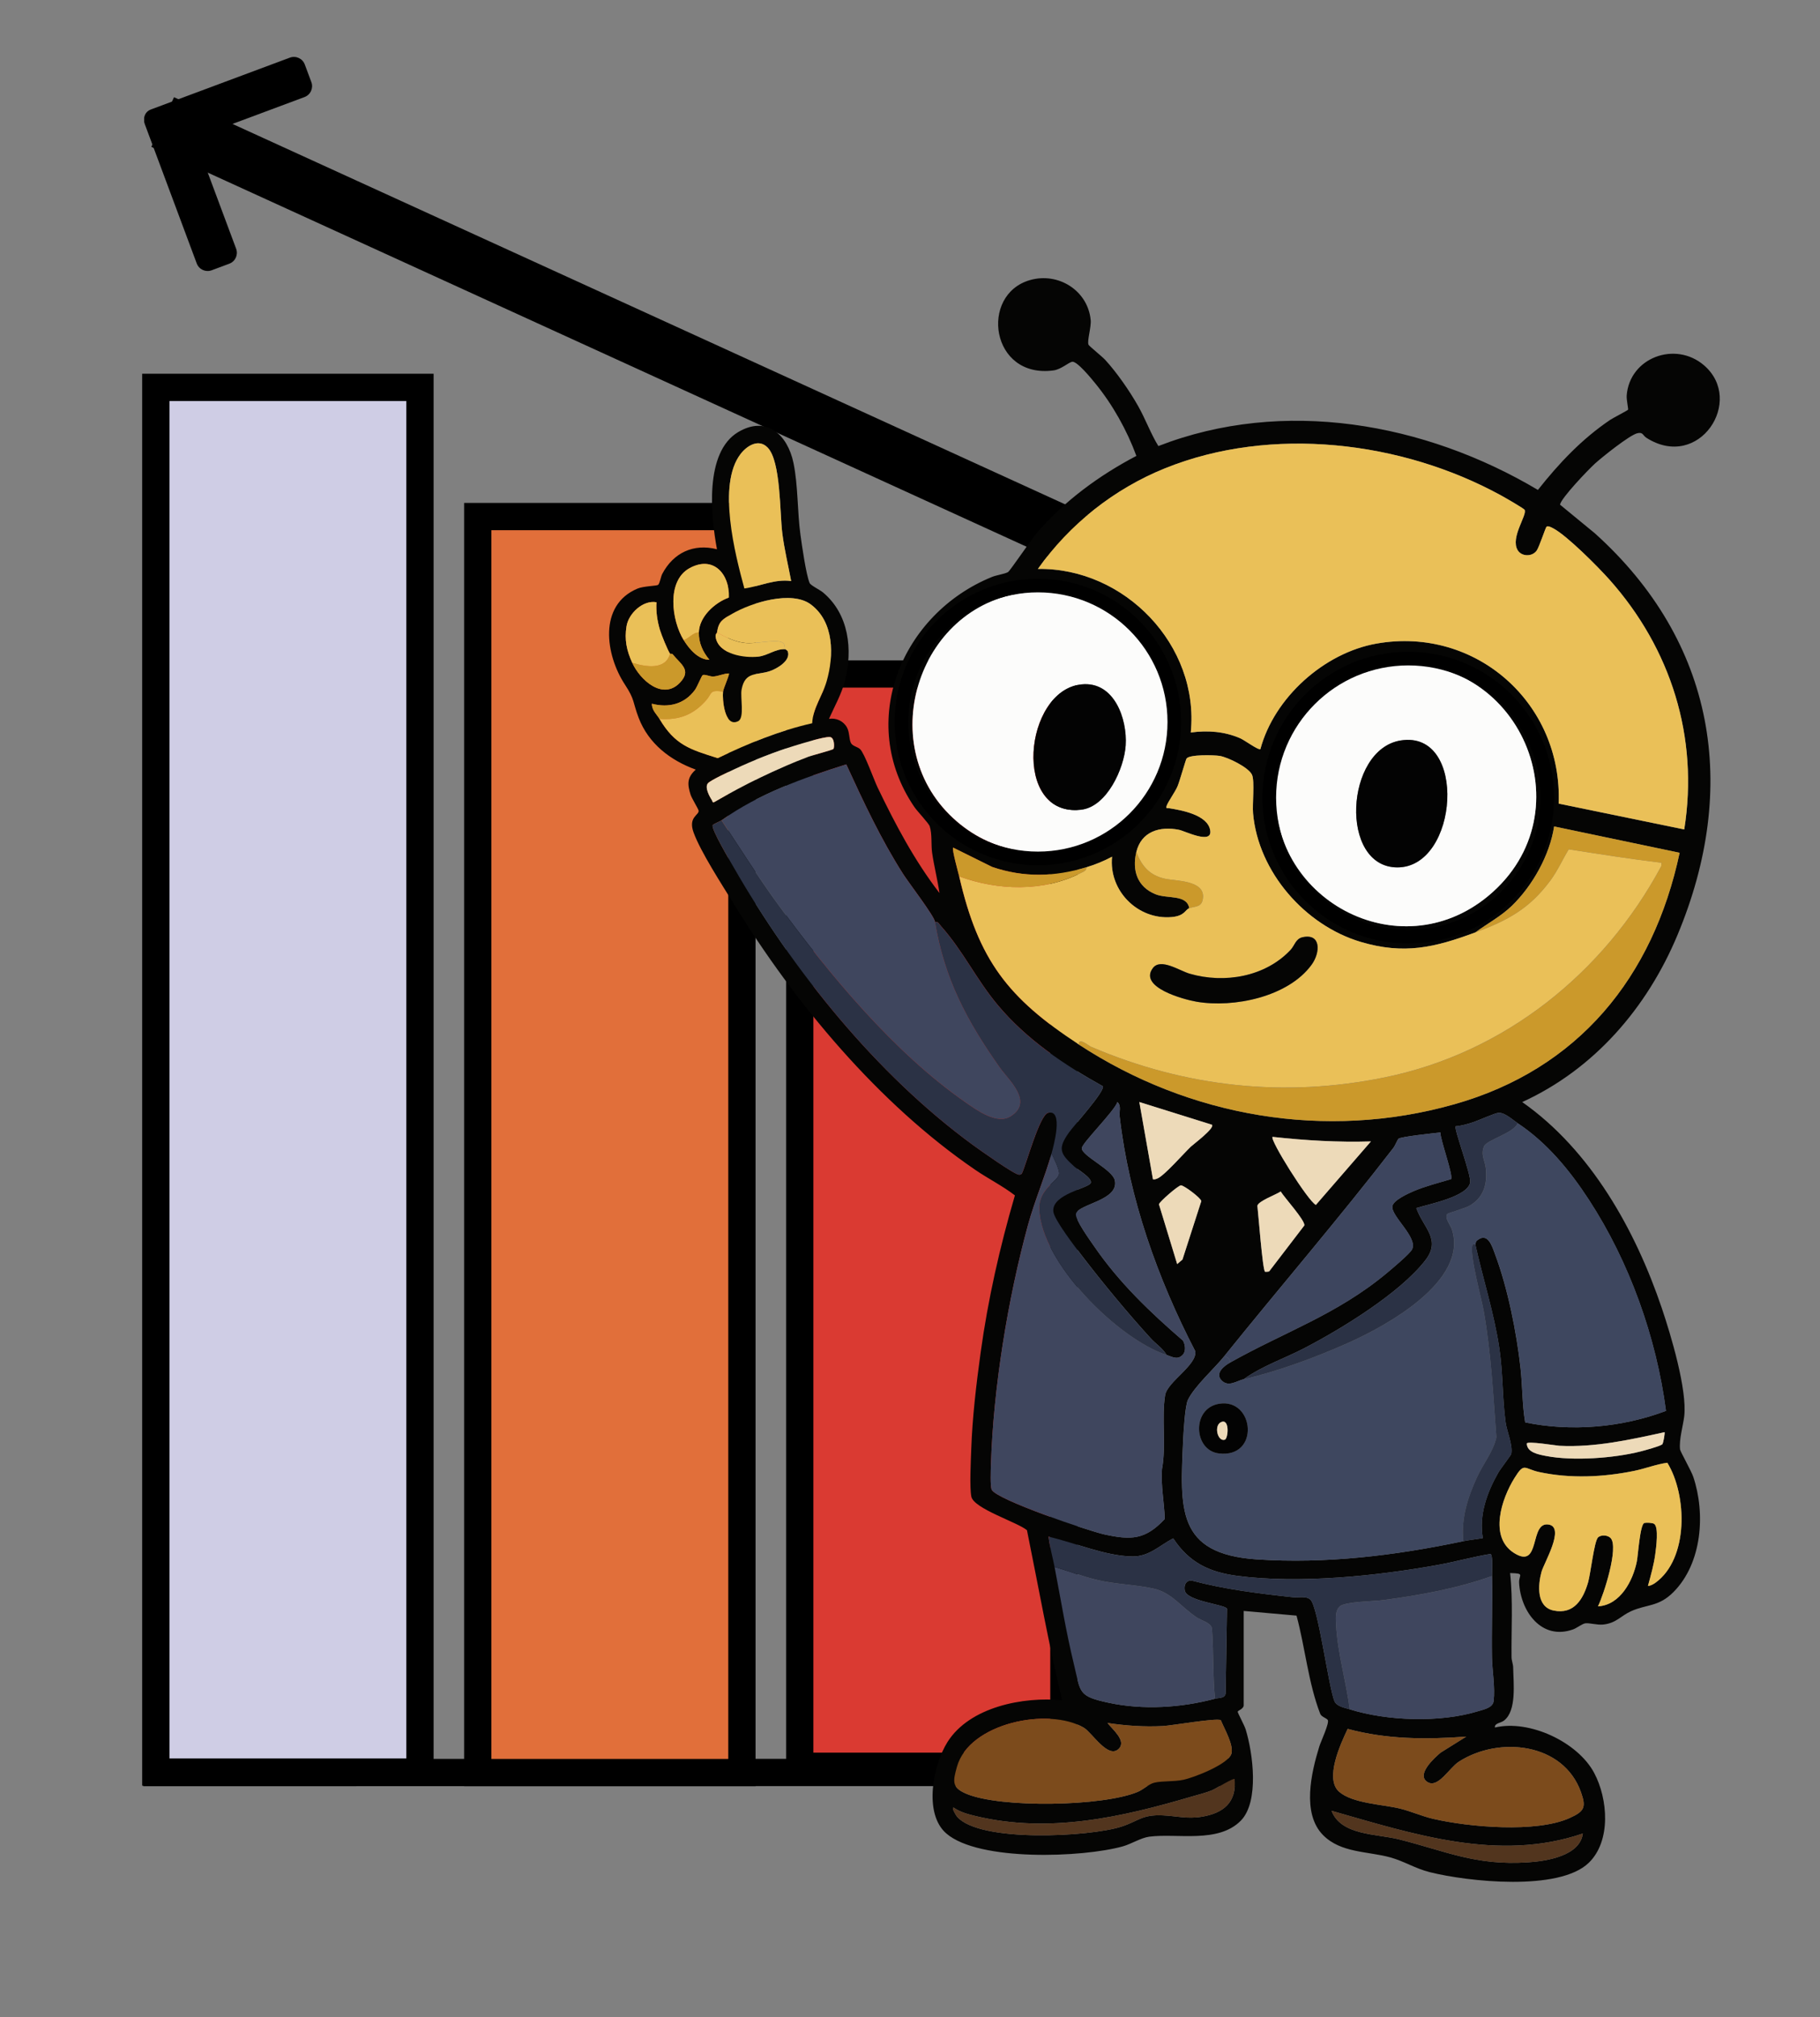
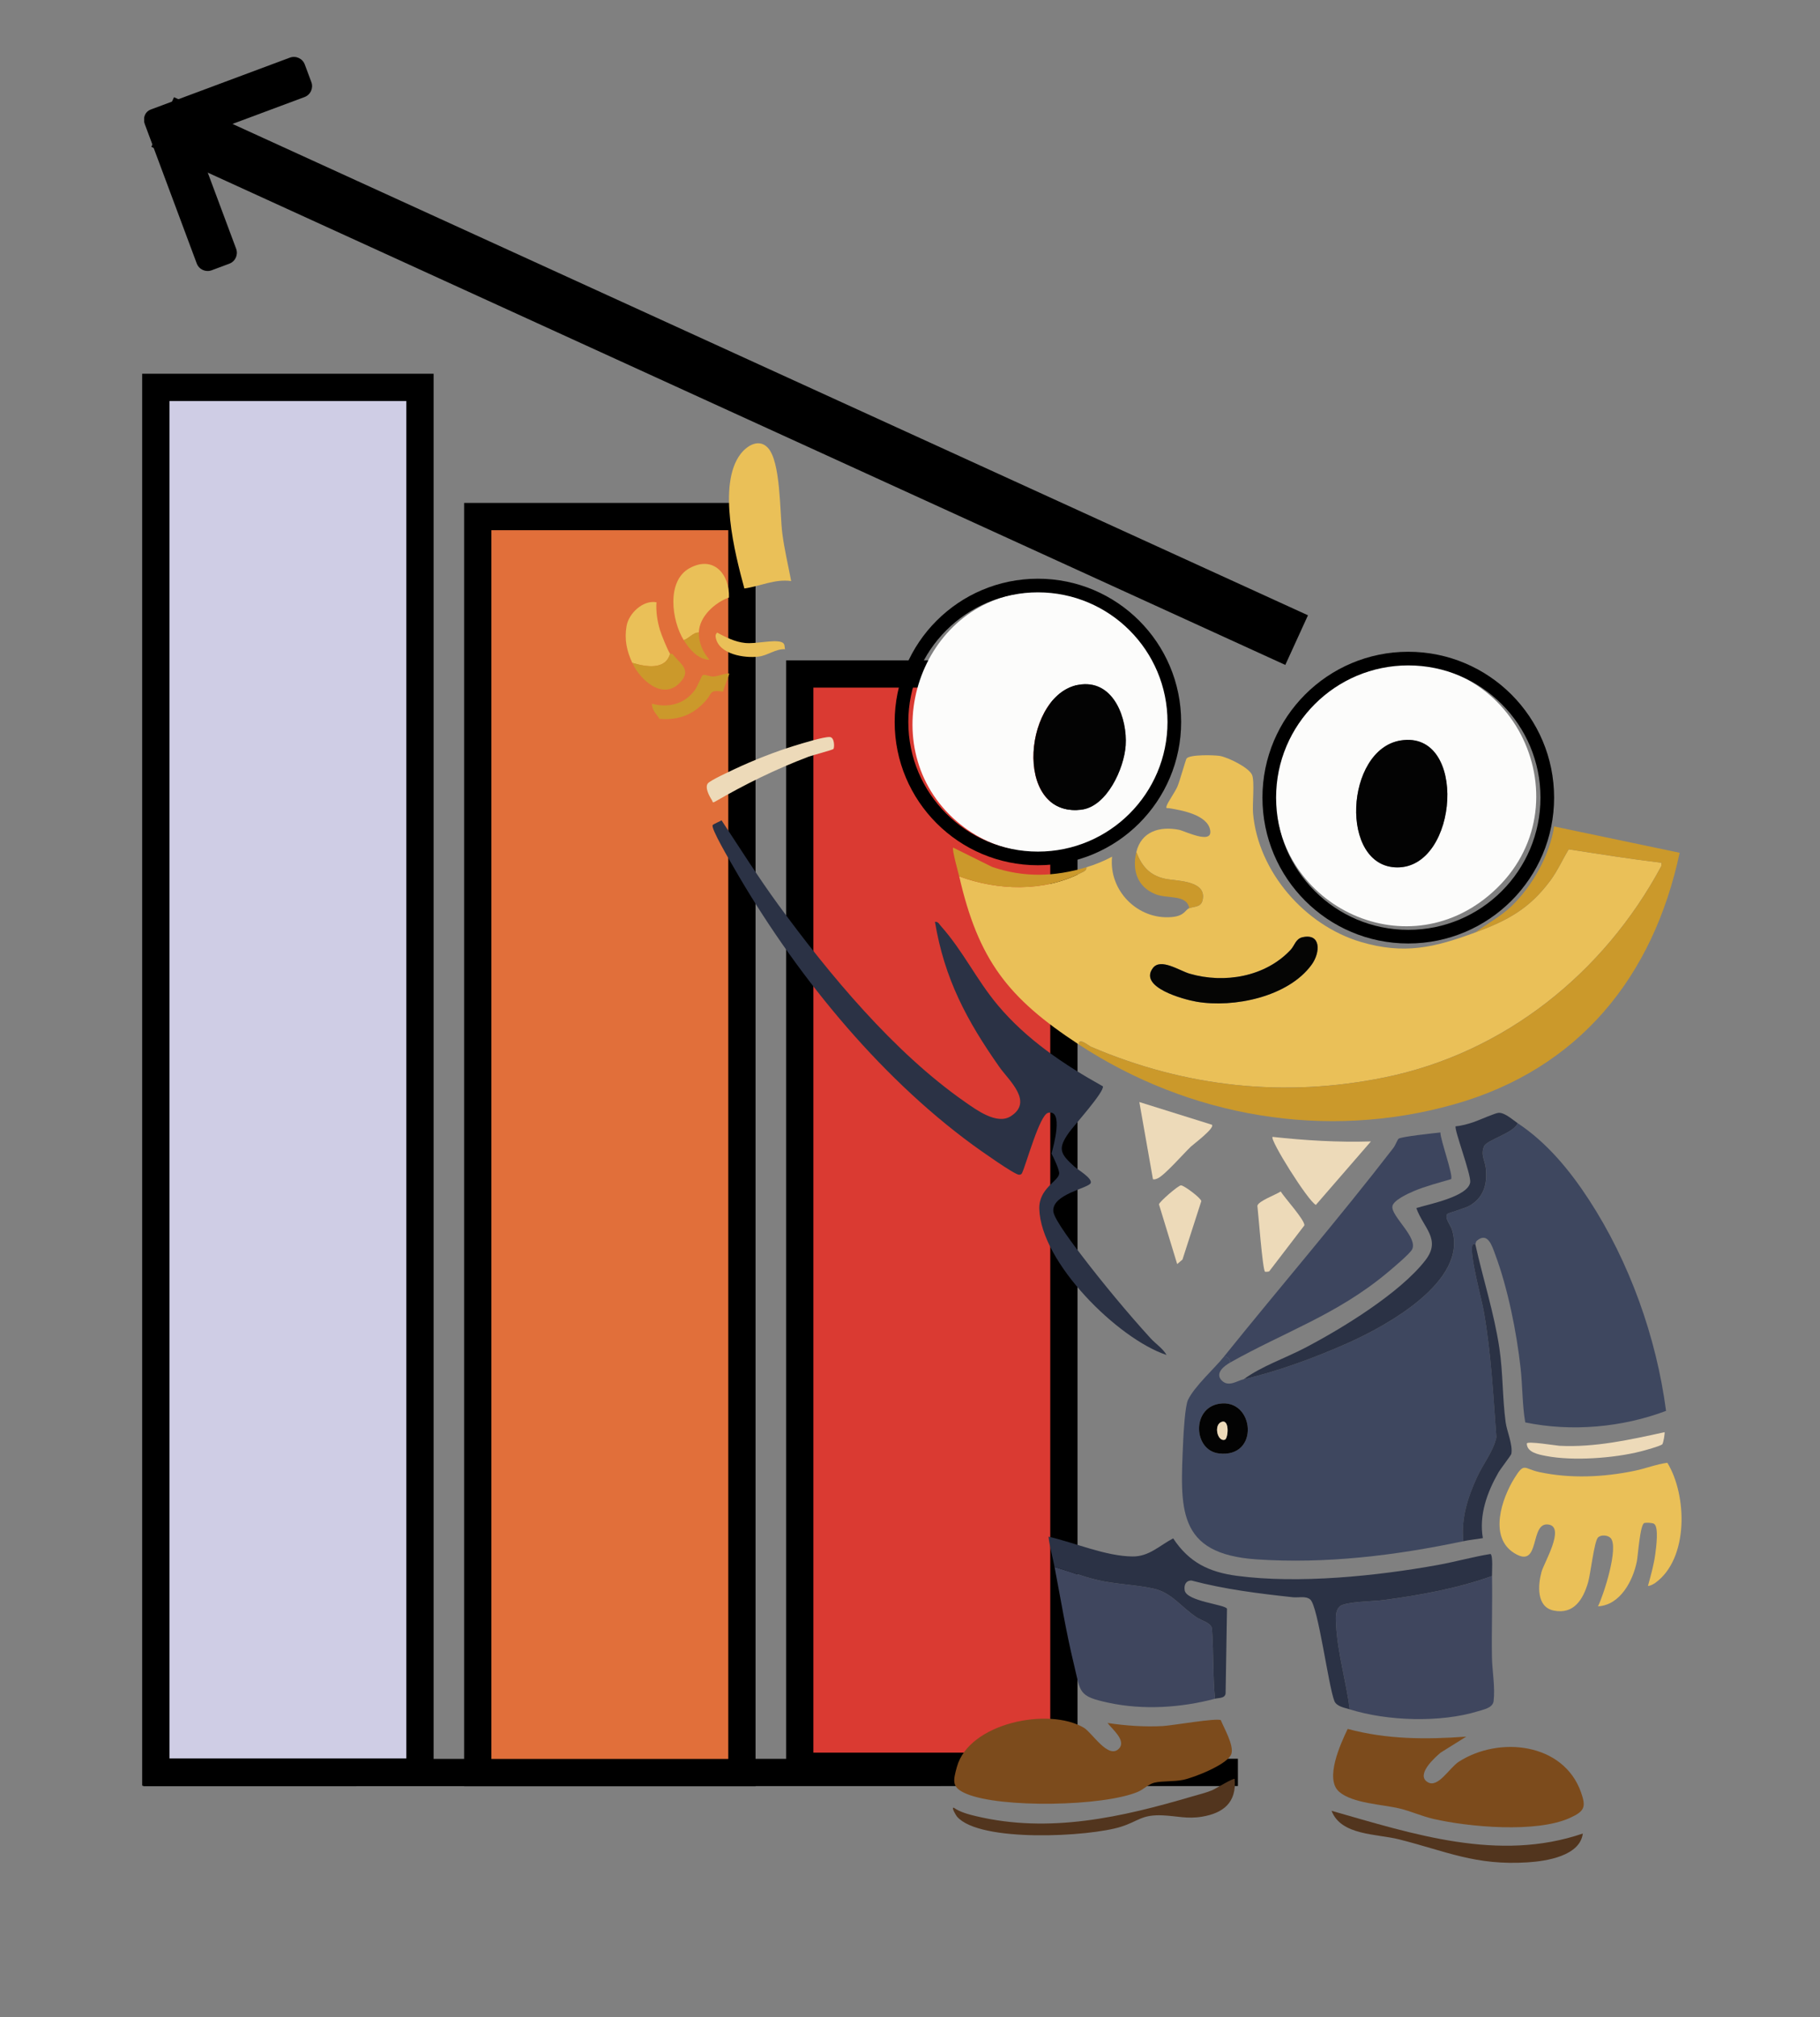
<svg xmlns="http://www.w3.org/2000/svg" id="Layer_1" data-name="Layer 1" viewBox="0 0 1200.99 1330.91">
  <rect x="0" y="0" width="1200.99" height="1330.91" fill="#808080" stroke="none" />
  <defs>
    <style>
      .cls-1 {
        fill: #3e475f;
      }

      .cls-2 {
        fill: #da3a32;
      }

      .cls-2, .cls-3, .cls-4, .cls-5, .cls-6, .cls-7 {
        stroke: #000;
        stroke-miterlimit: 10;
      }

      .cls-2, .cls-3, .cls-4, .cls-6 {
        stroke-width: 18px;
      }

      .cls-8 {
        fill: #7c4b1c;
      }

      .cls-9 {
        fill: #3d455e;
      }

      .cls-10 {
        fill: #030303;
      }

      .cls-3, .cls-11 {
        fill: #52351e;
      }

      .cls-12 {
        fill: #2b3245;
      }

      .cls-4, .cls-5 {
        fill: #e16f3a;
      }

      .cls-13 {
        fill: #fcfcfb;
      }

      .cls-5 {
        stroke-width: 36px;
      }

      .cls-14 {
        fill: #eddab9;
      }

      .cls-6 {
        fill: #cfcde5;
      }

      .cls-15 {
        fill: #050504;
      }

      .cls-7 {
        fill: none;
        stroke-width: 9px;
      }

      .cls-16 {
        fill: #cb992b;
      }

      .cls-17 {
        fill: #3f465e;
      }

      .cls-18 {
        fill: #eac058;
      }
    </style>
  </defs>
  <g>
    <line class="cls-5" x1="107.35" y1="80.51" x2="855.63" y2="422.31" />
    <path d="M119.66,67.34h12.42c4.23,0,7.66,3.43,7.66,7.66v98.18c0,3.58-2.91,6.49-6.49,6.49h-21.26v-104.67c0-4.23,3.43-7.66,7.66-7.66Z" transform="translate(286.96 195.26) rotate(159.55)" />
    <path d="M136.79,11.83h21.13c3.66,0,6.63,2.97,6.63,6.63v98.04c0,4.23-3.43,7.66-7.66,7.66h-12.42c-4.23,0-7.66-3.43-7.66-7.66V11.83h0Z" transform="translate(139.6 232.92) rotate(-110.45)" />
  </g>
  <line class="cls-3" x1="816.87" y1="1169.33" x2="94.49" y2="1169.45" />
  <rect class="cls-6" x="102.82" y="255.59" width="174.31" height="913.51" transform="translate(379.95 1424.68) rotate(-180)" />
  <rect class="cls-4" x="315.28" y="340.77" width="174.31" height="828.68" transform="translate(804.86 1510.23) rotate(-180)" />
  <rect class="cls-2" x="527.73" y="444.65" width="174.31" height="720.62" transform="translate(1229.78 1609.92) rotate(-180)" />
  <g>
-     <path class="cls-15" d="M820.74,1125.22c-.41,2.37-3.81,3.24-4,4.03-.15.62,4.4,8.92,5.25,11.7,4.79,15.54,9.13,47.73-3.22,60.24-14.97,15.16-42.06,8.14-60.38,10.54-5.51.72-11.83,4.82-17.56,6.42-26.34,7.33-94.83,10.05-116.35-8.52-15.21-13.12-8.76-45.15.68-60.23,14.63-23.38,50.25-30.19,75.71-27.68-8.92-37.12-15.57-74.76-23.19-112.18-6.13-5.24-35.21-14.23-36.72-22.22-1.21-6.41-.32-23.57-.06-30.99.72-20.93,3.3-42.92,6.18-63.76,4.84-35.17,12.69-69.93,22.65-103.93-8.04-6.21-17.57-10.97-26.1-16.8-63.81-43.58-119.03-109.86-159.31-175.36-7.6-12.37-22-34.45-26.64-47.29-3.68-10.18,3.62-11.38,3.34-14.3-.11-1.18-4.53-8.11-5.34-10.69-2.18-6.94-2.32-11.3,3.45-16.46-16.79-6.1-31.19-17.12-37.7-34.21-4.02-10.55-2.37-11.74-9.06-21.91-12.85-19.54-17.7-52.4,8.3-63.3,3.99-1.67,12.52-1.75,13.55-2.43,1.14-.75,1.82-5.4,2.77-7.22,7.33-13.94,20.56-20.27,36.13-16.31-4.06-21.8-8.42-64.03,14.07-77.35,18.75-11.1,32.59,1.94,36.41,20.36,3.08,14.86,2.51,31.99,4.6,47.35.95,6.95,3.7,26.32,6.06,31.91.66,1.56,6.71,4.46,8.79,6.19,17.2,14.33,19.81,37.83,14.48,58.47-2.26,8.76-6.87,16.76-10.49,24.96,4.74-.8,9.53,1.44,11.85,5.64,1.83,3.31,1.32,7.75,2.66,10.33,1.06,2.04,4.37,2.47,6,3.99,2.95,2.75,9.11,20.18,11.6,25.36,11.63,24.21,24.36,48.26,40.8,69.58-1.29-8.94-3.57-17.64-4.86-26.6-.74-5.19.08-12.28-1.57-17.41-.66-2.05-8.08-9.72-10.18-12.8-38.14-56.07-8.59-127.39,51.33-151.75,2.92-1.19,8.59-1.99,10.54-3.19,1.37-.85,15.66-22.01,19.16-26.05,18.2-20.99,40.95-37.7,65.52-50.58-6.21-16.91-15.67-33.83-27.08-47.8-2.34-2.87-12.07-14.88-15.28-14.31-2.41.43-7.33,5.03-12.25,5.7-41.58,5.71-49.11-49.98-15.61-59.58,18.67-5.35,38.14,6.81,40.06,26.3.47,4.79-2.51,13.96-1.42,16.35.41.9,9.06,7.85,11.03,10.01,7.74,8.45,15.96,20.34,21.63,30.32,4.87,8.56,8.36,18.29,13.42,26.52,82.61-32.12,175.92-15.36,250.46,28.94,13.95-17.63,28.96-33.56,47.68-46.21,1.88-1.27,11.42-6.17,11.82-6.72.27-.38-1.11-6.66-.91-9.35,1.89-24.96,31.98-36.2,50.94-20,27.21,23.24-3.17,70.02-37.9,47.91-2.46-1.57-2.17-3.97-6.06-3.02-5.14,1.25-23.3,15.81-27.98,20.06-4.21,3.83-22.35,22.73-23,27.05l23.02,18.92c79.41,71.53,95.42,167.29,54.39,265.26-20.01,47.78-54.8,88.22-102.35,109.95,45.28,31.77,74.72,84.45,92.16,136.1,5.89,17.43,16.8,53.73,14.74,71.24-.71,6.07-3.51,15.32-2.75,21.84.16,1.38,7.38,14.07,8.73,18.08,8.15,24.26,5.79,56.99-13.01,75.95-9.92,10.01-17.46,7.91-28.19,12.76-6.52,2.94-9.68,7.85-18.24,8.73-4.04.42-9.06-1.17-11.78-.81-2.05.27-5.65,3.13-8.02,3.99-20.87,7.55-34.71-11.9-35.69-30.71-.28-5.33,4.15-6.2-5.95-6.43,2,18.23.74,37.04.95,55.49.03,2.36,1.05,4.55,1.08,6.91.15,10.14,2.44,28.44-6.09,34.95-2.13,1.63-6.43,1.69-5.93,4.55,22.72-5.38,54.6,9.56,65.46,29.94,9.11,17.09,11.34,44.99-3.64,59.39-19.66,18.89-79.78,12.37-104.78,6.11-9.72-2.43-17.02-7.27-26.18-9.78-14.84-4.07-32.55-2.84-44.27-14.66-14.18-14.31-7.79-41.32-2.49-58.53.99-3.21,6.8-15.52,5.58-17.44-.75-1.18-4.24-2.09-4.99-4.06-7.88-20.45-9.89-43.5-15.63-64.79l-34.87-3.09v62.45ZM522.08,383.34c-1.99-10.48-4.52-20.98-5.86-31.6-1.7-13.47-.94-47.26-9.57-56.37-5.86-6.18-13.64-1.46-17.94,4.13-15.48,20.13-3.73,65.92,2.49,88.76,10.42-1.49,20.04-6.41,30.88-4.92ZM1020.6,347.45c-.71.5-4.85,13.52-6.6,15.89-3.08,4.16-9.98,3.9-12.53-.41-4.93-8.34,6.42-23.11,4.62-26.53-.53-1.01-13.28-8.29-15.52-9.52-65.49-35.93-151.64-46.21-221.73-17.93-33.63,13.57-63.04,36.86-83.93,66.4,57.3-.88,106.71,50.45,100.89,107.91,11.21-1.48,22.14-.73,32.64,3.82,2.75,1.19,12.05,8.03,13.29,7.17,9.09-34.01,42.1-63.59,76.7-69.66,65.63-11.52,122.75,39.57,120.14,105.59l82.86,17.04c9.66-60.94-8.79-119.29-49.43-164.88-7.38-8.29-28.03-29.1-37.11-33.81-1.07-.56-3.26-1.78-4.26-1.07ZM451.17,422.31c3.61,5.83,9.56,12.95,16.98,12.98-4.3-5.04-7.14-11.2-6.99-17.97.24-10.47,10.53-19.78,19.86-23.1.52-15.43-10.18-27.94-25.91-19.41-15.55,8.43-11.85,34.76-3.94,47.51ZM679.7,390.64c-72.7,5.68-104.26,99.54-50.75,149.09,50.62,46.87,131.72,16.19,141.73-51.09,7.97-53.61-36.81-102.23-90.97-98ZM473.14,417.31c-.08.53-1.26.91-.86,3.19,1.97,11.21,19.01,13.82,28.21,12.68,6.29-.78,11.28-5.2,17.59-4.89.08.17,1.47.51,1.83,1.68,1.83,5.99-7.13,11.16-11.85,12.78-8.64,2.96-16.47-.09-18.72,12.25-.93,5.11,2.09,18.57-2.21,20.77-9.01,4.62-10.61-14.46-10.01-19.5.26-2.15,4.44-11.55,3.99-11.98-3.46-.01-7.19,1.92-10.54,2.03-2.25.07-5.16-1.52-6.81-.97-.72.24-3.61,7.66-5.21,9.84-6.86,9.34-17.32,12.02-28.37,9.08-.13,4.28,3.34,7.22,4.99,9.99,10.23,17.21,19.85,20.07,38.45,25.91,19.97-9.61,40.61-18.1,62.33-23.01.42-10.01,6.79-18.1,9.59-27.88,4.79-16.78,4.98-38.92-10.46-50.48-12.69-9.49-39.21-1.24-51.88,6.1-6.46,3.74-8.93,4.92-10.07,12.41ZM417.21,437.3c5.12,11.26,20.16,25.06,31.51,13.04,7.93-8.4.29-12.22-4.87-18.73-.36-.46-1.59-.2-1.67-.3-1.56-2.17-5.82-12.75-6.71-15.77-1.75-5.89-2.66-12.05-2.27-18.21-8.85-1.61-18.34,7.32-19.74,15.73-1.51,9.03.12,16.25,3.76,24.24ZM915.41,438.57c-38.01,4.3-70.8,40.37-73.68,78.17-5.82,76.37,81.37,123.24,140.3,74.39,66.65-55.25,20.53-162.42-66.62-152.56ZM549.95,494.15c.73-.85.89-7.7-2.38-7.92-3.89-.26-18.61,4.3-23.27,5.73-12.62,3.88-27.58,9.76-39.53,15.41-3.33,1.57-15.89,7.36-17.61,9.36-2.31,2.7.99,8.68,2.68,11.26.48.72.05,1.72,1.61,1.09,19.93-11.56,40.53-21.71,62.1-29.87,2.62-.99,15.83-4.43,16.39-5.08ZM973.57,615.15c-26.98,10.02-47.02,14.77-75.68,6.26-36.68-10.9-67.63-46.16-71.02-84.82-.53-6.06,1.13-21.11-.65-25.33-2.06-4.91-16.07-11.72-21.4-12.56-3.76-.59-19.81-1.03-21.84,1.75-.57.78-4.56,15.12-6.01,18.46-1.6,3.71-6.35,10.22-7.15,12.83-.6,1.93.41,1.29,1.49,1.46,8.08,1.25,25.81,4.34,27.31,14.76,1.36,9.42-16.83.26-20.58-.49-12.72-2.55-24.98,1.06-28.21,14.73-2.82,11.9.51,22.83,12.7,27.77,7.89,3.2,20.55-.08,22.26,9.2-2.72.98-2.91,5.1-11.61,5.87-22.38,1.97-41.65-17.41-39.34-39.84-5.38,2.89-11.12,5.24-16.97,6.99-21.04,6.32-41.21,6.9-62.19-.24l-25.71-12.74c-.94,1.03,3.38,16.34,3.99,18.98,12.69,55.22,32.17,80.3,78.91,110.91,73.03,47.83,162.87,63.44,247.71,39.46,81.97-23.17,131.27-83.8,148.78-165.95l-82.82-17.36c-2.92,18.97-14.23,39.14-27.98,52.44-7.12,6.88-16.11,11.62-24,17.46ZM476.14,541.21c-.86.62-5.44,2.47-5.84,3.16-1.27,2.18,11.57,23.83,13.66,27.48,39.15,68.3,94.35,136.96,158.1,183.56,4.14,3.02,27.51,19.65,30.41,19.6.88-.01,1.5-.2,1.95-1,2.95-6.32,11.62-38.42,17.19-39.83,10.5-2.65,3.57,22.25,2.29,26.84-4.2,15.02-11.17,31.22-15.48,46.96-13.31,48.68-22.97,107.85-24.51,158.32-.1,3.34-.55,14.29.53,16.53,3.21,6.65,64.31,27.31,74.39,29.5,17.49,3.8,26.94,3.62,39.8-10.21-.37-11.01-2.63-21.76-1.86-32.83,2.9-15.08-.37-34.06,2.1-48.86,1.47-8.83,21.08-19.77,19.9-28.93-24.86-47.96-43.73-100.94-49.91-154.97-.36-3.17,1.19-7.18-1.51-9.47-1.81,5.85-23.47,27.23-23.48,30.47-.02,5.09,20.2,13.98,21.79,21.19,2.93,13.24-23.88,15.55-25.63,21.98-.96,3.52,9.39,17.74,12.02,21.57,16.49,23.98,36.74,43.33,58.64,62.24,1.46,2.82,2.08,7.02-.33,9.44-3.48,3.48-6.82,1.17-10.54-.05-2.38-4.25-7.15-7.3-10.5-10.98-14.87-16.27-32.01-36.96-45.39-54.51-4.04-5.29-18.29-23.76-18.81-29.17-1.1-11.57,23.68-15.33,24.7-18.87.93-3.22-8.53-8.65-10.94-10.85-9.23-8.41-11.08-11.61-3.4-22.42,3.15-4.44,23.4-26.78,22.34-30.42-25.66-14.3-50.39-30.9-69.38-53.57-14.26-17.03-22.62-35.4-37.62-52.29-1.15-1.29-1.55-2.77-3.81-2.68-.66-4-17.31-25.68-21-31.45-14.68-22.98-26.18-47.63-37.56-72.39-28.32,8.89-58.03,19.52-82.28,36.9ZM799.77,742.05l-47.94-14.99,8.99,50.96c1.15.22,1.93-.13,2.96-.54,4.45-1.76,17.43-16.6,22-20.96,1.52-1.46,15.99-12.24,13.99-14.47ZM1001.53,741.04c-3.06-2.03-8.35-6.98-12.51-6.89-2.33.05-13.19,4.99-16.7,6.16-3.68,1.22-7.88,2.44-11.75,2.74-1.39,1.31,10.36,32.09,9.56,37.02-1.52,9.47-27.54,14.39-35.53,16.94,4.65,13.14,16.66,20.61,5.97,34.43-16.77,21.69-55.43,45.3-79.86,58-13.28,6.9-27.88,11.73-39.98,20.46-4.49,1.02-10.15,5.56-14.71.74-4.57-4.83,2.1-9.69,5.72-11.73,35.92-20.23,70.26-31.47,103.35-58.98,3.41-2.84,14.78-12.37,16.56-15.41,4.57-7.82-14.04-22.3-12.84-28.78.74-3.98,10.45-8.37,14.11-9.92,7.65-3.25,16.58-5.52,24.57-7.89,1.76-2.05-7.14-26.22-7.01-30.8-4,.45-26.19,2.76-27.63,4.15-.79.76-2.14,4.41-3.42,6.07-35.86,46.51-74.95,91.88-111.7,137.55-6.56,8.16-19.35,19.46-23.83,28.61-1.94,3.96-2.94,21.38-3.18,26.8-1.96,44.84-4.69,74.86,48.49,78.47,45.59,3.09,91.72-2.57,136.33-11.98,4.2-.88,8.7-1.28,12.94-2.04-2.66-15.19,2.77-30.14,10.23-43.23,1.27-2.24,8.41-11.54,8.55-12.3,1.12-5.96-2.97-15.11-3.74-20.87-2.16-16.08-1.71-32.65-4.13-48.83-3.47-23.26-10.78-45.68-15.86-68.56.25-.31.11-1.7,1-2.45,7.24-6.07,10.05,3.65,12.02,8.91,8.36,22.32,14.18,51.38,16.81,75.1,1.32,11.9,1.09,24.31,3.08,35.88,30.44,6.31,63.98,3.34,92.91-7.6-6.39-48.66-24.12-98.26-50.9-139.34-12.66-19.42-27.68-37.65-46.97-50.44ZM904.65,753.04c-21.76.66-43.33-.63-64.92-3-2.01,1.77,23.47,42.52,28.6,44.88l36.32-41.88ZM776.8,833.96l3.49-2.99,12.42-38.54c-.11-1.96-11.43-10.48-13.45-10.41-1.79.06-14.25,10.86-14.49,12.52l12.02,39.41ZM837.54,838.75l23.21-30.31c.34-3.52-13.17-18.3-15.63-22.36-3.14,2.12-14.8,6.32-15.39,9.43.63,5.22,3.41,41.97,5.01,43.47.19.18,2.32.06,2.8-.22ZM1098.42,944.87c-22.78,4.97-45.85,10.17-69.4,8.98-1.79-.09-21.57-3.31-21.5-1.48.08,5.9,7.87,7.26,12.77,8.21,17.73,3.42,44.77,1.47,62.36-3.02,2.86-.73,12.26-3.28,14.16-4.6.87-.61,1.92-7.78,1.61-8.09ZM1100.24,965.03c-7.33.98-14.33,3.81-21.77,5.34-20.44,4.21-42.33,5.22-62.77.8-10.19-2.2-9.7-6.73-16.35,3.98-8.4,13.53-17.07,38.92-.14,49.48,17.84,11.13,9.71-21.03,22.76-18.83,10.99,1.85-3.15,25.33-4.75,31.18-2.34,8.55-3.55,23.18,8.02,25.55,13.41,2.75,19.52-7.48,22.75-18.75,1.59-5.53,4.01-27,6.5-29.46,2.03-2,6.66-1.6,8.44.51,5.29,6.24-4.63,37.23-8.46,44.92,14.68-.78,23.14-16.89,25.67-29.77.76-3.86,2.1-24.52,4.95-25.22,1.32-.33,5.16-.16,6.35.53,3.33,1.93,1.37,16,.86,19.87-.93,7.11-2.96,14.22-4.85,21.12,1.43.11,3.78-1.25,4.92-2.07,22.04-15.94,21-57.79,7.86-79.2ZM695.89,1033.79c4.08,21.21,7.56,42.78,12.67,63.76,4.68,19.25,2.58,21.45,23.1,25.85,22.68,4.86,47.71,3.29,70.11-2.69,2.47-.66,6.52-.11,7-3.48l.92-55.85c-.87-2.86-26.68-4.85-27.91-12.15-.58-3.44.67-6.53,4.46-6.5,21.95,5.83,44.42,8.6,66.98,11.03,3.59.39,8.53-1.03,11.45,1.53,5.17,4.53,11.93,57.2,15.91,67.02,1.54,3.59,6.72,4.33,10.09,5.39,24.75,7.77,59.79,8.92,84.66,1.26,3.83-1.18,9.75-2.23,10.29-6.7,1.1-9.22-.95-20-1.1-28.99-.29-17.82.39-35.69.04-53.5-.06-2.88.76-13.32-.95-14.57-11.41,1.83-23.16,5.15-34.82,7.26-40.39,7.31-91.8,12.55-132.4,7.18-18.59-2.46-31.69-8.82-42.21-24.72-9.09,4.71-15.83,12.05-26.86,11.93-17.86-.19-38.09-9.14-55.41-13.06.79,6.74,2.71,13.34,3.99,19.98ZM730.85,1136.72c2.91,3.99,12.69,11.63,7.47,16.96-7.01,7.16-17.68-10.62-23.1-13.82-23.29-13.76-75.74-3.16-83.78,25.81-2.69,9.68-3.46,13.66,6.25,17.76,22.71,9.59,90.33,8.34,113.12-1.27,3.75-1.58,7.34-5.22,10.93-6.05,5.53-1.28,12.63-.55,19.08-1.89,6.95-1.45,29.77-10.27,31.77-17.25,1.64-5.72-4.85-16.73-6.99-22.09-2.62-1.64-32.23,3.56-38.26,3.87-12.23.64-24.46-.21-36.5-2.03ZM967.57,1145.71c-26.49,1.94-52.46,1.9-78.26-5.09-4.62,9.71-15.43,32.99-5.6,41.5,8.87,7.68,28.66,8.31,39.92,11.02,7.25,1.75,14.62,5.08,22.14,6.83,23.47,5.44,67.93,9.39,90-.55,9.86-4.44,11-7.14,7.49-17.04-11.55-32.62-54.05-37.19-80.59-20.12-6.31,4.06-13.7,17.7-20.63,13.46-7.86-4.8,4.51-16.02,8.64-19.46l16.89-10.56ZM814.74,1173.68c-.85-.89-12.59,6.49-15,7.47-4.14,1.69-8.67,2.76-12.96,4.02-46.53,13.7-94.22,24.62-142.85,12.99-4.99-1.19-10.21-2.57-14.48-5.5-2-.65,1.31,4.95,2.11,5.88,14.98,17.22,87.41,13.28,108.28,6.61,11.56-3.7,13.54-8.12,27.45-7.49,9.18.42,16.14,2.51,25.88.89,14.2-2.37,22.89-9.46,21.57-24.87ZM1044.48,1209.65c-55.58,19.03-112.02.33-165.8-14.99,6.26,16.36,29.63,15.08,44.57,18.85,31.23,7.88,50.37,17.37,84.82,15.16,12.35-.79,34.55-4.19,36.41-19.02Z" />
-     <path class="cls-18" d="M1020.6,347.45c1-.71,3.19.51,4.26,1.07,9.08,4.71,29.73,25.53,37.11,33.81,40.64,45.59,59.09,103.94,49.43,164.88l-82.86-17.04c2.61-66.02-54.51-117.12-120.14-105.59-34.6,6.07-67.61,35.66-76.7,69.66-1.24.86-10.54-5.97-13.29-7.17-10.49-4.55-21.43-5.31-32.64-3.82,5.82-57.47-43.59-108.79-100.89-107.91,20.89-29.55,50.3-52.83,83.93-66.4,70.09-28.27,156.25-18,221.73,17.93,2.24,1.23,14.99,8.51,15.52,9.52,1.8,3.43-9.55,18.19-4.62,26.53,2.55,4.32,9.45,4.57,12.53.41,1.75-2.37,5.89-15.39,6.6-15.89Z" />
    <path class="cls-18" d="M973.57,615.15c21.09-7.83,35.52-15.45,49.36-34.06,4.85-6.52,8.08-13.87,12.25-20.78,20.38,3.2,40.81,6.42,61.25,8.88l-.19,2.27c-37.83,70.43-103.32,123.13-182.39,139.31-66.52,13.61-131.91,6.39-193.97-20.21-1.48-.63-8.28-6.5-8.01-1.48-46.74-30.61-66.22-55.69-78.91-110.91,25.4,9.4,55.73,10.31,80.23-2.2,1.44-.74,4.13-1.67,3.68-3.79,5.85-1.76,11.59-4.1,16.97-6.99-2.31,22.42,16.96,41.8,39.34,39.84,8.69-.76,8.88-4.88,11.61-5.87,3.96-1.43,8.8-.28,9.07-7.52.4-10.95-18.23-10.38-25.11-11.9-10.14-2.24-15.23-8.24-18.92-17.54,3.24-13.67,15.5-17.28,28.21-14.73,3.75.75,21.94,9.91,20.58.49-1.5-10.42-19.24-13.51-27.31-14.76-1.08-.17-2.09.48-1.49-1.46.81-2.62,5.55-9.13,7.15-12.83,1.45-3.34,5.44-17.67,6.01-18.46,2.03-2.78,18.08-2.34,21.84-1.75,5.33.84,19.34,7.65,21.4,12.56,1.78,4.22.12,19.27.65,25.33,3.39,38.66,34.35,73.92,71.02,84.82,28.65,8.52,48.7,3.76,75.68-6.26ZM859.41,618.36c-4.43,1.02-5.12,5.47-7.73,8.26-16.64,17.82-43.67,22.46-66.66,15.77-6.7-1.95-19.09-10.49-24.22-3.77-9.76,12.77,20.54,20.84,28.73,22.24,24.62,4.22,60.53-3.16,75.98-24.4,5.84-8.03,6.35-20.97-6.11-18.1Z" />
    <path class="cls-1" d="M1001.53,741.04c19.29,12.79,34.3,31.01,46.97,50.44,26.78,41.08,44.51,90.68,50.9,139.34-28.94,10.93-62.48,13.91-92.91,7.6-2-11.58-1.76-23.98-3.08-35.88-2.63-23.73-8.45-52.78-16.81-75.1-1.97-5.26-4.78-14.98-12.02-8.91-.89.75-.75,2.15-1,2.45-.09.11-1.73-.47-2.02.65-1.76,6.79,6.11,34.96,7.7,44.12,4.73,27.32,6.13,54.88,8.22,82.52-2.15,9.54-8.62,17.24-12.75,26.22-6.27,13.61-10.51,27.04-9.13,42.32-44.61,9.41-90.75,15.07-136.33,11.98-53.19-3.6-50.46-33.63-48.49-78.47.24-5.42,1.24-22.84,3.18-26.8,4.48-9.16,17.27-20.46,23.83-28.61,2.33.12,3.87,1.63,4,4-3.63,2.04-10.3,6.9-5.72,11.73,4.57,4.82,10.23.27,14.71-.74,22.19-5.04,47.23-14.31,68.59-23.81,25.13-11.17,79.83-40.91,68.72-75.08-.88-2.7-4.96-7.47-3.05-10.09.48-.66,12.16-3.8,15.25-5.74,9.1-5.69,11.27-14.3,10.19-24.57-.52-4.93-3.51-8.82-1.14-14.34,1.86-4.32,19.53-8.69,22.22-15.24ZM804.5,926.12c-18.3,2.98-16.97,30.69-.26,32.75,27.32,3.37,23.66-36.56.26-32.75Z" />
-     <path class="cls-17" d="M693.89,761.02c1.41,2.78,5.38,10.87,5.04,13.42-.67,4.95-13.45,9.64-13.09,23.06.93,35.31,51.93,85.86,83.96,96.41,3.73,1.23,7.07,3.53,10.54.05,2.42-2.42,1.8-6.62.33-9.44-21.9-18.91-42.15-38.26-58.64-62.24-2.63-3.83-12.98-18.05-12.02-21.57,1.74-6.43,28.55-8.74,25.63-21.98-1.59-7.21-21.81-16.09-21.79-21.19.01-3.24,21.67-24.63,23.48-30.47,2.7,2.29,1.14,6.29,1.51,9.47,6.19,54.03,25.06,107.01,49.91,154.97,1.18,9.17-18.43,20.11-19.9,28.93-2.47,14.8.8,33.77-2.1,48.86-.76,11.07,1.5,21.82,1.86,32.83-12.86,13.83-22.31,14.01-39.8,10.21-10.08-2.19-71.18-22.85-74.39-29.5-1.08-2.24-.64-13.19-.53-16.53,1.54-50.48,11.2-109.65,24.51-158.32,4.31-15.74,11.28-31.94,15.48-46.96Z" />
    <path class="cls-13" d="M915.41,438.57c87.15-9.86,133.27,97.32,66.62,152.56-58.93,48.84-146.11,1.98-140.3-74.39,2.88-37.8,35.67-73.87,73.68-78.17ZM924.36,488.5c-36.9,5.8-40.78,83.71-2.24,83.76,40.45.05,46.53-90.72,2.24-83.76Z" />
    <path class="cls-13" d="M679.7,390.64c54.17-4.23,98.95,44.39,90.97,98-10.01,67.28-91.11,97.97-141.73,51.09-53.5-49.55-21.95-143.41,50.75-149.09ZM713.65,451.52c-38.14,3.97-46.11,87.76-.28,82.7,17.02-1.88,28.46-27.25,29.45-42.48,1.13-17.45-7.59-42.47-29.17-40.22Z" />
-     <path class="cls-17" d="M616.98,608.15c6.2,37.41,20.91,65.07,42.54,95.83,6.18,8.79,22.73,22.9,7.36,32.51-9.15,5.73-22.69-4.34-30.25-9.62-46.73-32.58-89.41-84.01-122.92-129.83-13.26-18.13-25.19-37.13-37.56-55.84,24.25-17.38,53.96-28.01,82.28-36.9,11.38,24.76,22.88,49.41,37.56,72.39,3.69,5.77,20.33,27.45,21,31.45Z" />
    <path class="cls-16" d="M973.57,615.15c7.88-5.84,16.88-10.58,24-17.46,13.75-13.3,25.06-33.47,27.98-52.44l82.82,17.36c-17.52,82.14-66.81,142.78-148.78,165.95-84.84,23.98-174.68,8.37-247.71-39.46-.28-5.02,6.53.85,8.01,1.48,62.06,26.59,127.44,33.82,193.97,20.21,79.07-16.18,144.56-68.88,182.39-139.31l.19-2.27c-20.44-2.46-40.87-5.68-61.25-8.88-4.17,6.9-7.4,14.26-12.25,20.78-13.84,18.61-28.26,26.22-49.36,34.06Z" />
    <path class="cls-12" d="M476.14,541.21c12.37,18.72,24.3,37.71,37.56,55.84,33.51,45.82,76.19,97.24,122.92,129.83,7.56,5.27,21.1,15.34,30.25,9.62,15.37-9.62-1.18-23.72-7.36-32.51-21.63-30.76-36.34-58.42-42.54-95.83,2.26-.09,2.67,1.39,3.81,2.68,15.01,16.89,23.36,35.26,37.62,52.29,18.99,22.68,43.72,39.28,69.38,53.57,1.06,3.64-19.19,25.98-22.34,30.42-7.68,10.81-5.83,14.01,3.4,22.42,2.41,2.19,11.87,7.63,10.94,10.85-1.02,3.54-25.8,7.3-24.7,18.87.51,5.41,14.77,23.88,18.81,29.17,13.38,17.55,30.52,38.24,45.39,54.51,3.36,3.67,8.12,6.73,10.5,10.98-32.03-10.55-83.03-61.09-83.96-96.41-.36-13.42,12.43-18.1,13.09-23.06.34-2.56-3.63-10.64-5.04-13.42,1.28-4.59,8.21-29.49-2.29-26.84-5.57,1.41-14.24,33.51-17.19,39.83-.44.81-1.07.99-1.95,1-2.9.05-26.27-16.58-30.41-19.6-63.75-46.6-118.95-115.27-158.1-183.56-2.09-3.65-14.93-25.31-13.66-27.48.41-.7,4.98-2.55,5.84-3.16Z" />
    <path class="cls-17" d="M984.55,1039.79c.35,17.81-.33,35.68-.04,53.5.15,8.99,2.2,19.77,1.1,28.99-.53,4.46-6.46,5.52-10.29,6.7-24.87,7.66-59.91,6.51-84.66-1.26-2.28-18.02-8.05-37.38-8.98-55.46-.21-4.1-.83-9.59,2.46-12.5,3.54-3.14,22.69-3.28,28.85-4.12,24.29-3.29,48.46-7.6,71.56-15.84Z" />
    <path class="cls-8" d="M730.85,1136.72c12.04,1.82,24.26,2.67,36.5,2.03,6.03-.32,35.63-5.51,38.26-3.87,2.14,5.36,8.63,16.37,6.99,22.09-1.99,6.98-24.81,15.8-31.77,17.25-6.45,1.35-13.55.61-19.08,1.89-3.59.83-7.17,4.47-10.93,6.05-22.79,9.61-90.41,10.85-113.12,1.27-9.72-4.1-8.94-8.08-6.25-17.76,8.04-28.97,60.49-39.58,83.78-25.81,5.42,3.21,16.09,20.98,23.1,13.82,5.21-5.33-4.56-12.97-7.47-16.96Z" />
    <path class="cls-8" d="M967.57,1145.71l-16.89,10.56c-4.12,3.43-16.49,14.66-8.64,19.46,6.93,4.24,14.31-9.4,20.63-13.46,26.54-17.07,69.04-12.5,80.59,20.12,3.51,9.9,2.37,12.6-7.49,17.04-22.07,9.94-66.53,5.99-90,.55-7.52-1.74-14.89-5.08-22.14-6.83-11.26-2.72-31.05-3.34-39.92-11.02-9.83-8.51.97-31.79,5.6-41.5,25.8,6.98,51.77,7.03,78.26,5.09Z" />
    <path class="cls-17" d="M801.76,1120.72c-22.4,5.97-47.42,7.55-70.11,2.69-20.52-4.4-18.42-6.6-23.1-25.85-5.1-20.99-8.59-42.56-12.67-63.76,9.59,2.74,18.99,6.5,28.74,8.72,11.94,2.72,24.91,2.99,36.43,5.52,12.33,2.71,18.19,12.16,28.8,19.15,2.97,1.96,9.16,3.31,9.89,7.1,1.19,15.49.5,31.02,2.02,46.44Z" />
    <path class="cls-9" d="M807.76,894.91c36.75-45.67,75.84-91.04,111.7-137.55,1.28-1.66,2.63-5.31,3.42-6.07,1.44-1.4,23.63-3.7,27.63-4.15-.14,4.59,8.77,28.75,7.01,30.8-8,2.36-16.93,4.64-24.57,7.89-3.66,1.55-13.37,5.94-14.11,9.92-1.2,6.48,17.41,20.96,12.84,28.78-1.78,3.04-13.14,12.57-16.56,15.41-33.09,27.51-67.44,38.74-103.35,58.98-.12-2.37-1.66-3.88-4-4Z" />
    <path class="cls-12" d="M984.55,1039.79c-23.1,8.24-47.27,12.56-71.56,15.84-6.16.83-25.31.98-28.85,4.12-3.29,2.92-2.67,8.41-2.46,12.5.92,18.08,6.69,37.44,8.98,55.46-3.37-1.06-8.55-1.81-10.09-5.39-3.97-9.82-10.73-62.49-15.91-67.02-2.93-2.57-7.86-1.14-11.45-1.53-22.56-2.44-45.03-5.21-66.98-11.03-3.79-.03-5.04,3.06-4.46,6.5,1.23,7.31,27.04,9.3,27.91,12.15l-.92,55.85c-.48,3.37-4.54,2.83-7,3.48-1.51-15.42-.83-30.95-2.02-46.44-.73-3.78-6.92-5.14-9.89-7.1-10.61-6.99-16.47-16.44-28.8-19.15-11.53-2.53-24.49-2.8-36.43-5.52-9.75-2.22-19.15-5.98-28.74-8.72-1.28-6.64-3.2-13.24-3.99-19.98,17.32,3.91,37.55,12.87,55.41,13.06,11.03.12,17.77-7.22,26.86-11.93,10.52,15.9,23.62,22.26,42.21,24.72,40.6,5.37,92.02.13,132.4-7.18,11.67-2.11,23.42-5.43,34.82-7.26,1.71,1.25.89,11.69.95,14.57Z" />
-     <path class="cls-18" d="M473.14,417.31c1.14-7.49,3.61-8.67,10.07-12.41,12.67-7.33,39.2-15.59,51.88-6.1,15.44,11.55,15.25,33.7,10.46,50.48-2.79,9.79-9.17,17.87-9.59,27.88-21.72,4.9-42.36,13.39-62.33,23.01-18.6-5.83-28.23-8.7-38.45-25.91,12.88,1.03,22.64-2.8,30.97-12.49,3.88-4.52,1.86-6.8,10.98-5.5-.6,5.04.99,24.12,10.01,19.5,4.3-2.2,1.28-15.66,2.21-20.77,2.25-12.35,10.08-9.29,18.72-12.25,4.72-1.62,13.68-6.79,11.85-12.78-.36-1.17-1.75-1.51-1.83-1.68-.65-1.42.36-3.89-2.69-4.8-5.36-1.6-16.57,1.41-23.65.68-6.77-.69-12.72-3.74-18.6-6.87Z" />
+     <path class="cls-18" d="M473.14,417.31Z" />
    <path class="cls-12" d="M1001.53,741.04c-2.68,6.55-20.36,10.92-22.22,15.24-2.37,5.52.62,9.41,1.14,14.34,1.08,10.27-1.09,18.88-10.19,24.57-3.09,1.93-14.77,5.08-15.25,5.74-1.91,2.61,2.17,7.39,3.05,10.09,11.11,34.17-43.59,63.91-68.72,75.08-21.36,9.49-46.4,18.77-68.59,23.81,12.1-8.73,26.69-13.56,39.98-20.46,24.43-12.7,63.09-36.31,79.86-58,10.69-13.82-1.32-21.29-5.97-34.43,7.99-2.55,34.01-7.47,35.53-16.94.79-4.93-10.95-35.71-9.56-37.02,3.87-.3,8.08-1.52,11.75-2.74s14.37-6.11,16.7-6.16c4.15-.09,9.45,4.87,12.51,6.89Z" />
    <path class="cls-18" d="M522.08,383.34c-10.84-1.49-20.46,3.43-30.88,4.92-6.23-22.84-17.97-68.62-2.49-88.76,4.29-5.59,12.08-10.31,17.94-4.13,8.64,9.12,7.87,42.9,9.57,56.37,1.34,10.61,3.87,21.11,5.86,31.6Z" />
    <path class="cls-11" d="M814.74,1173.68c1.32,15.42-7.37,22.5-21.57,24.87-9.73,1.63-16.7-.47-25.88-.89-13.91-.63-15.9,3.8-27.45,7.49-20.86,6.67-93.29,10.61-108.28-6.61-.81-.93-4.11-6.53-2.11-5.88,4.27,2.93,9.49,4.31,14.48,5.5,48.64,11.63,96.32.71,142.85-12.99,4.29-1.26,8.82-2.33,12.96-4.02,2.41-.98,14.15-8.36,15-7.47Z" />
    <path class="cls-12" d="M973.57,820.97c5.08,22.88,12.39,45.3,15.86,68.56,2.41,16.17,1.96,32.75,4.13,48.83.77,5.76,4.86,14.92,3.74,20.87-.14.77-7.28,10.07-8.55,12.3-7.46,13.09-12.88,28.04-10.23,43.23-4.24.76-8.75,1.15-12.94,2.04-1.38-15.28,2.86-28.72,9.13-42.32,4.13-8.98,10.6-16.68,12.75-26.22-2.09-27.64-3.48-55.19-8.22-82.52-1.59-9.16-9.46-37.33-7.7-44.12.29-1.12,1.93-.54,2.02-.65Z" />
    <path class="cls-14" d="M904.65,753.04l-36.32,41.88c-5.13-2.37-30.61-43.11-28.6-44.88,21.59,2.37,43.16,3.66,64.92,3Z" />
    <path class="cls-11" d="M1044.48,1209.65c-1.86,14.83-24.07,18.23-36.41,19.02-34.45,2.21-53.58-7.28-84.82-15.16-14.94-3.77-38.31-2.49-44.57-18.85,53.78,15.32,110.22,34.02,165.8,14.99Z" />
    <path class="cls-14" d="M799.77,742.05c1.99,2.23-12.47,13.01-13.99,14.47-4.57,4.36-17.55,19.2-22,20.96-1.02.41-1.8.76-2.96.54l-8.99-50.96,47.94,14.99Z" />
    <path class="cls-18" d="M451.17,422.31c-7.91-12.75-11.61-39.08,3.94-47.51,15.73-8.53,26.43,3.98,25.91,19.41-9.34,3.32-19.63,12.64-19.86,23.1-3.74-.17-6.53,3.98-9.99,5Z" />
    <path class="cls-14" d="M549.95,494.15c-.56.65-13.77,4.09-16.39,5.08-21.57,8.16-42.17,18.3-62.1,29.87-1.55.62-1.13-.37-1.61-1.09-1.7-2.58-5-8.56-2.68-11.26,1.72-2,14.28-7.79,17.61-9.36,11.95-5.65,26.91-11.53,39.53-15.41,4.66-1.43,19.38-5.99,23.27-5.73,3.26.22,3.11,7.06,2.38,7.92Z" />
    <path class="cls-14" d="M837.54,838.75c-.49.28-2.61.4-2.8.22-1.6-1.5-4.38-38.25-5.01-43.47.59-3.11,12.25-7.31,15.39-9.43,2.46,4.07,15.97,18.84,15.63,22.36l-23.21,30.31Z" />
    <path class="cls-18" d="M417.21,437.3c-3.64-7.99-5.27-15.21-3.76-24.24,1.41-8.41,10.9-17.34,19.74-15.73-.39,6.15.53,12.31,2.27,18.21.89,3.02,5.15,13.6,6.71,15.77-3.09,11.11-16.27,8.59-24.97,5.99Z" />
    <path class="cls-14" d="M776.8,833.96l-12.02-39.41c.23-1.66,12.7-12.46,14.49-12.52,2.02-.07,13.34,8.45,13.45,10.41l-12.42,38.54-3.49,2.99Z" />
    <path class="cls-16" d="M716.86,572.18c.45,2.12-2.23,3.05-3.68,3.79-24.5,12.52-54.83,11.61-80.23,2.2-.61-2.64-4.93-17.95-3.99-18.98l25.71,12.74c20.98,7.14,41.14,6.57,62.19.24Z" />
    <path class="cls-14" d="M1098.42,944.87c.31.31-.74,7.48-1.61,8.09-1.89,1.32-11.3,3.87-14.16,4.6-17.59,4.49-44.63,6.44-62.36,3.02-4.9-.95-12.69-2.31-12.77-8.21-.07-1.84,19.71,1.39,21.5,1.48,23.56,1.19,46.63-4.01,69.4-8.98Z" />
    <path class="cls-16" d="M784.78,599.16c-1.71-9.29-14.37-6.01-22.26-9.2-12.18-4.93-15.51-15.87-12.7-27.77,3.69,9.31,8.78,15.3,18.92,17.54,6.88,1.52,25.51.95,25.11,11.9-.27,7.25-5.11,6.1-9.07,7.52Z" />
    <path class="cls-16" d="M435.19,474.27c-1.65-2.77-5.12-5.71-4.99-9.99,11.05,2.93,21.51.25,28.37-9.08,1.6-2.18,4.5-9.6,5.21-9.84,1.65-.55,4.55,1.04,6.81.97,3.35-.11,7.08-2.04,10.54-2.03.45.44-3.73,9.83-3.99,11.98-9.12-1.3-7.1.98-10.98,5.5-8.33,9.69-18.09,13.52-30.97,12.49Z" />
    <path class="cls-16" d="M442.18,431.3c.08.1,1.3-.16,1.67.3,5.16,6.51,12.8,10.33,4.87,18.73-11.35,12.02-26.39-1.78-31.51-13.04,8.7,2.6,21.88,5.11,24.97-5.99Z" />
    <path class="cls-18" d="M518.09,428.31c-6.31-.32-11.3,4.11-17.59,4.89-9.21,1.14-26.24-1.47-28.21-12.68-.4-2.28.78-2.66.86-3.19,5.88,3.13,11.83,6.18,18.6,6.87,7.08.73,18.29-2.28,23.65-.68,3.05.91,2.05,3.38,2.69,4.8Z" />
    <path class="cls-16" d="M461.16,417.31c-.15,6.77,2.69,12.93,6.99,17.97-7.42-.03-13.37-7.15-16.98-12.98,3.46-1.02,6.25-5.17,9.99-5Z" />
    <path class="cls-18" d="M1100.24,965.03c13.14,21.42,14.17,63.27-7.86,79.2-1.14.82-3.48,2.17-4.92,2.07,1.89-6.9,3.92-14.01,4.85-21.12.51-3.87,2.47-17.94-.86-19.87-1.18-.69-5.03-.86-6.35-.53-2.85.71-4.19,21.37-4.95,25.22-2.53,12.88-10.99,28.99-25.67,29.77,3.83-7.7,13.75-38.69,8.46-44.92-1.79-2.11-6.42-2.51-8.44-.51-2.5,2.47-4.92,23.94-6.5,29.46-3.24,11.26-9.35,21.49-22.75,18.75-11.57-2.37-10.36-17-8.02-25.55,1.6-5.85,15.74-29.33,4.75-31.18-13.05-2.2-4.92,29.96-22.76,18.83-16.93-10.57-8.26-35.96.14-49.48,6.65-10.71,6.16-6.18,16.35-3.98,20.45,4.41,42.34,3.41,62.77-.8,7.44-1.53,14.45-4.36,21.77-5.34Z" />
    <path class="cls-15" d="M859.41,618.36c12.46-2.87,11.95,10.07,6.11,18.1-15.45,21.24-51.37,28.62-75.98,24.4-8.19-1.4-38.5-9.47-28.73-22.24,5.14-6.72,17.52,1.82,24.22,3.77,22.99,6.69,50.02,2.05,66.66-15.77,2.6-2.79,3.3-7.23,7.73-8.26Z" />
    <path class="cls-10" d="M804.5,926.12c23.4-3.81,27.06,36.12-.26,32.75-16.71-2.06-18.04-29.78.26-32.75ZM806.41,938c-5.8,1.59-3.14,13.34,1.82,11.85,2.16-.65,3.31-13.25-1.82-11.85Z" />
    <path class="cls-10" d="M924.36,488.5c44.29-6.96,38.22,83.81-2.24,83.76-38.54-.05-34.66-77.96,2.24-83.76Z" />
    <path class="cls-10" d="M713.65,451.52c21.58-2.25,30.3,22.77,29.17,40.22-.99,15.23-12.42,40.6-29.45,42.48-45.83,5.06-37.86-78.73.28-82.7Z" />
    <path class="cls-14" d="M806.41,938c5.13-1.4,3.98,11.2,1.82,11.85-4.95,1.49-7.61-10.27-1.82-11.85Z" />
  </g>
  <circle class="cls-7" cx="684.9" cy="476.32" r="90.02" />
  <circle class="cls-7" cx="929.3" cy="526.23" r="91.73" />
</svg>